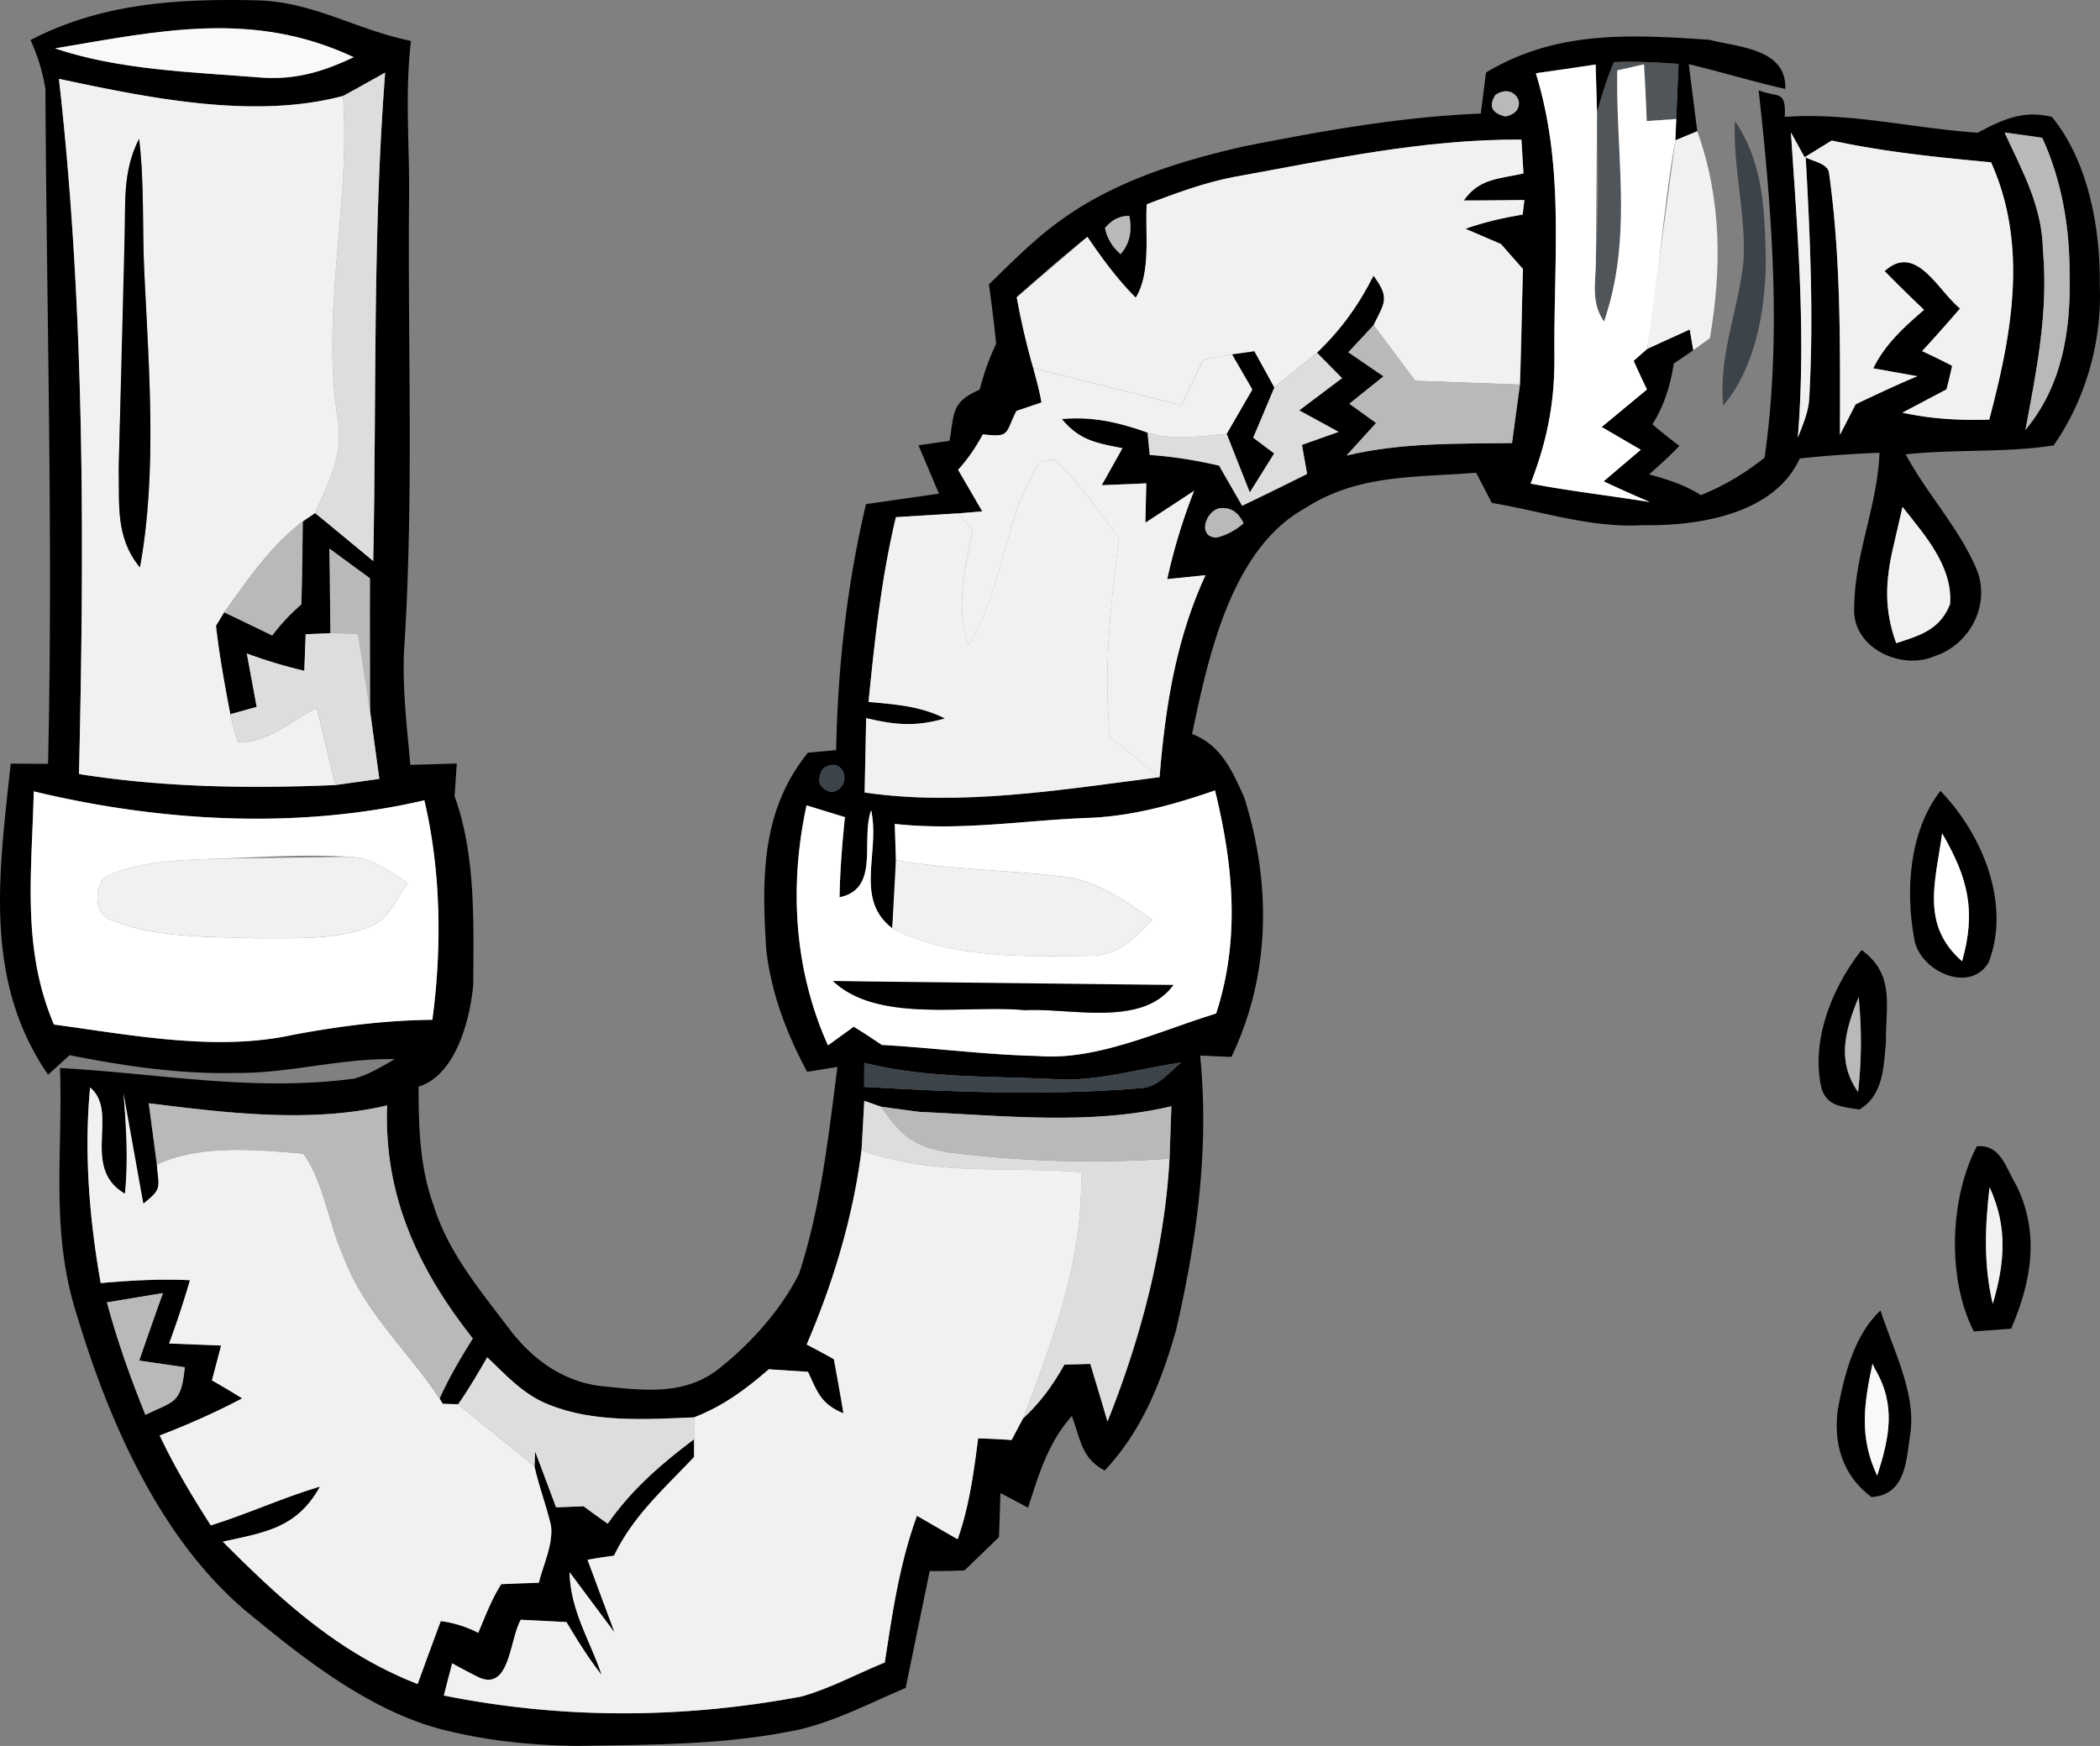
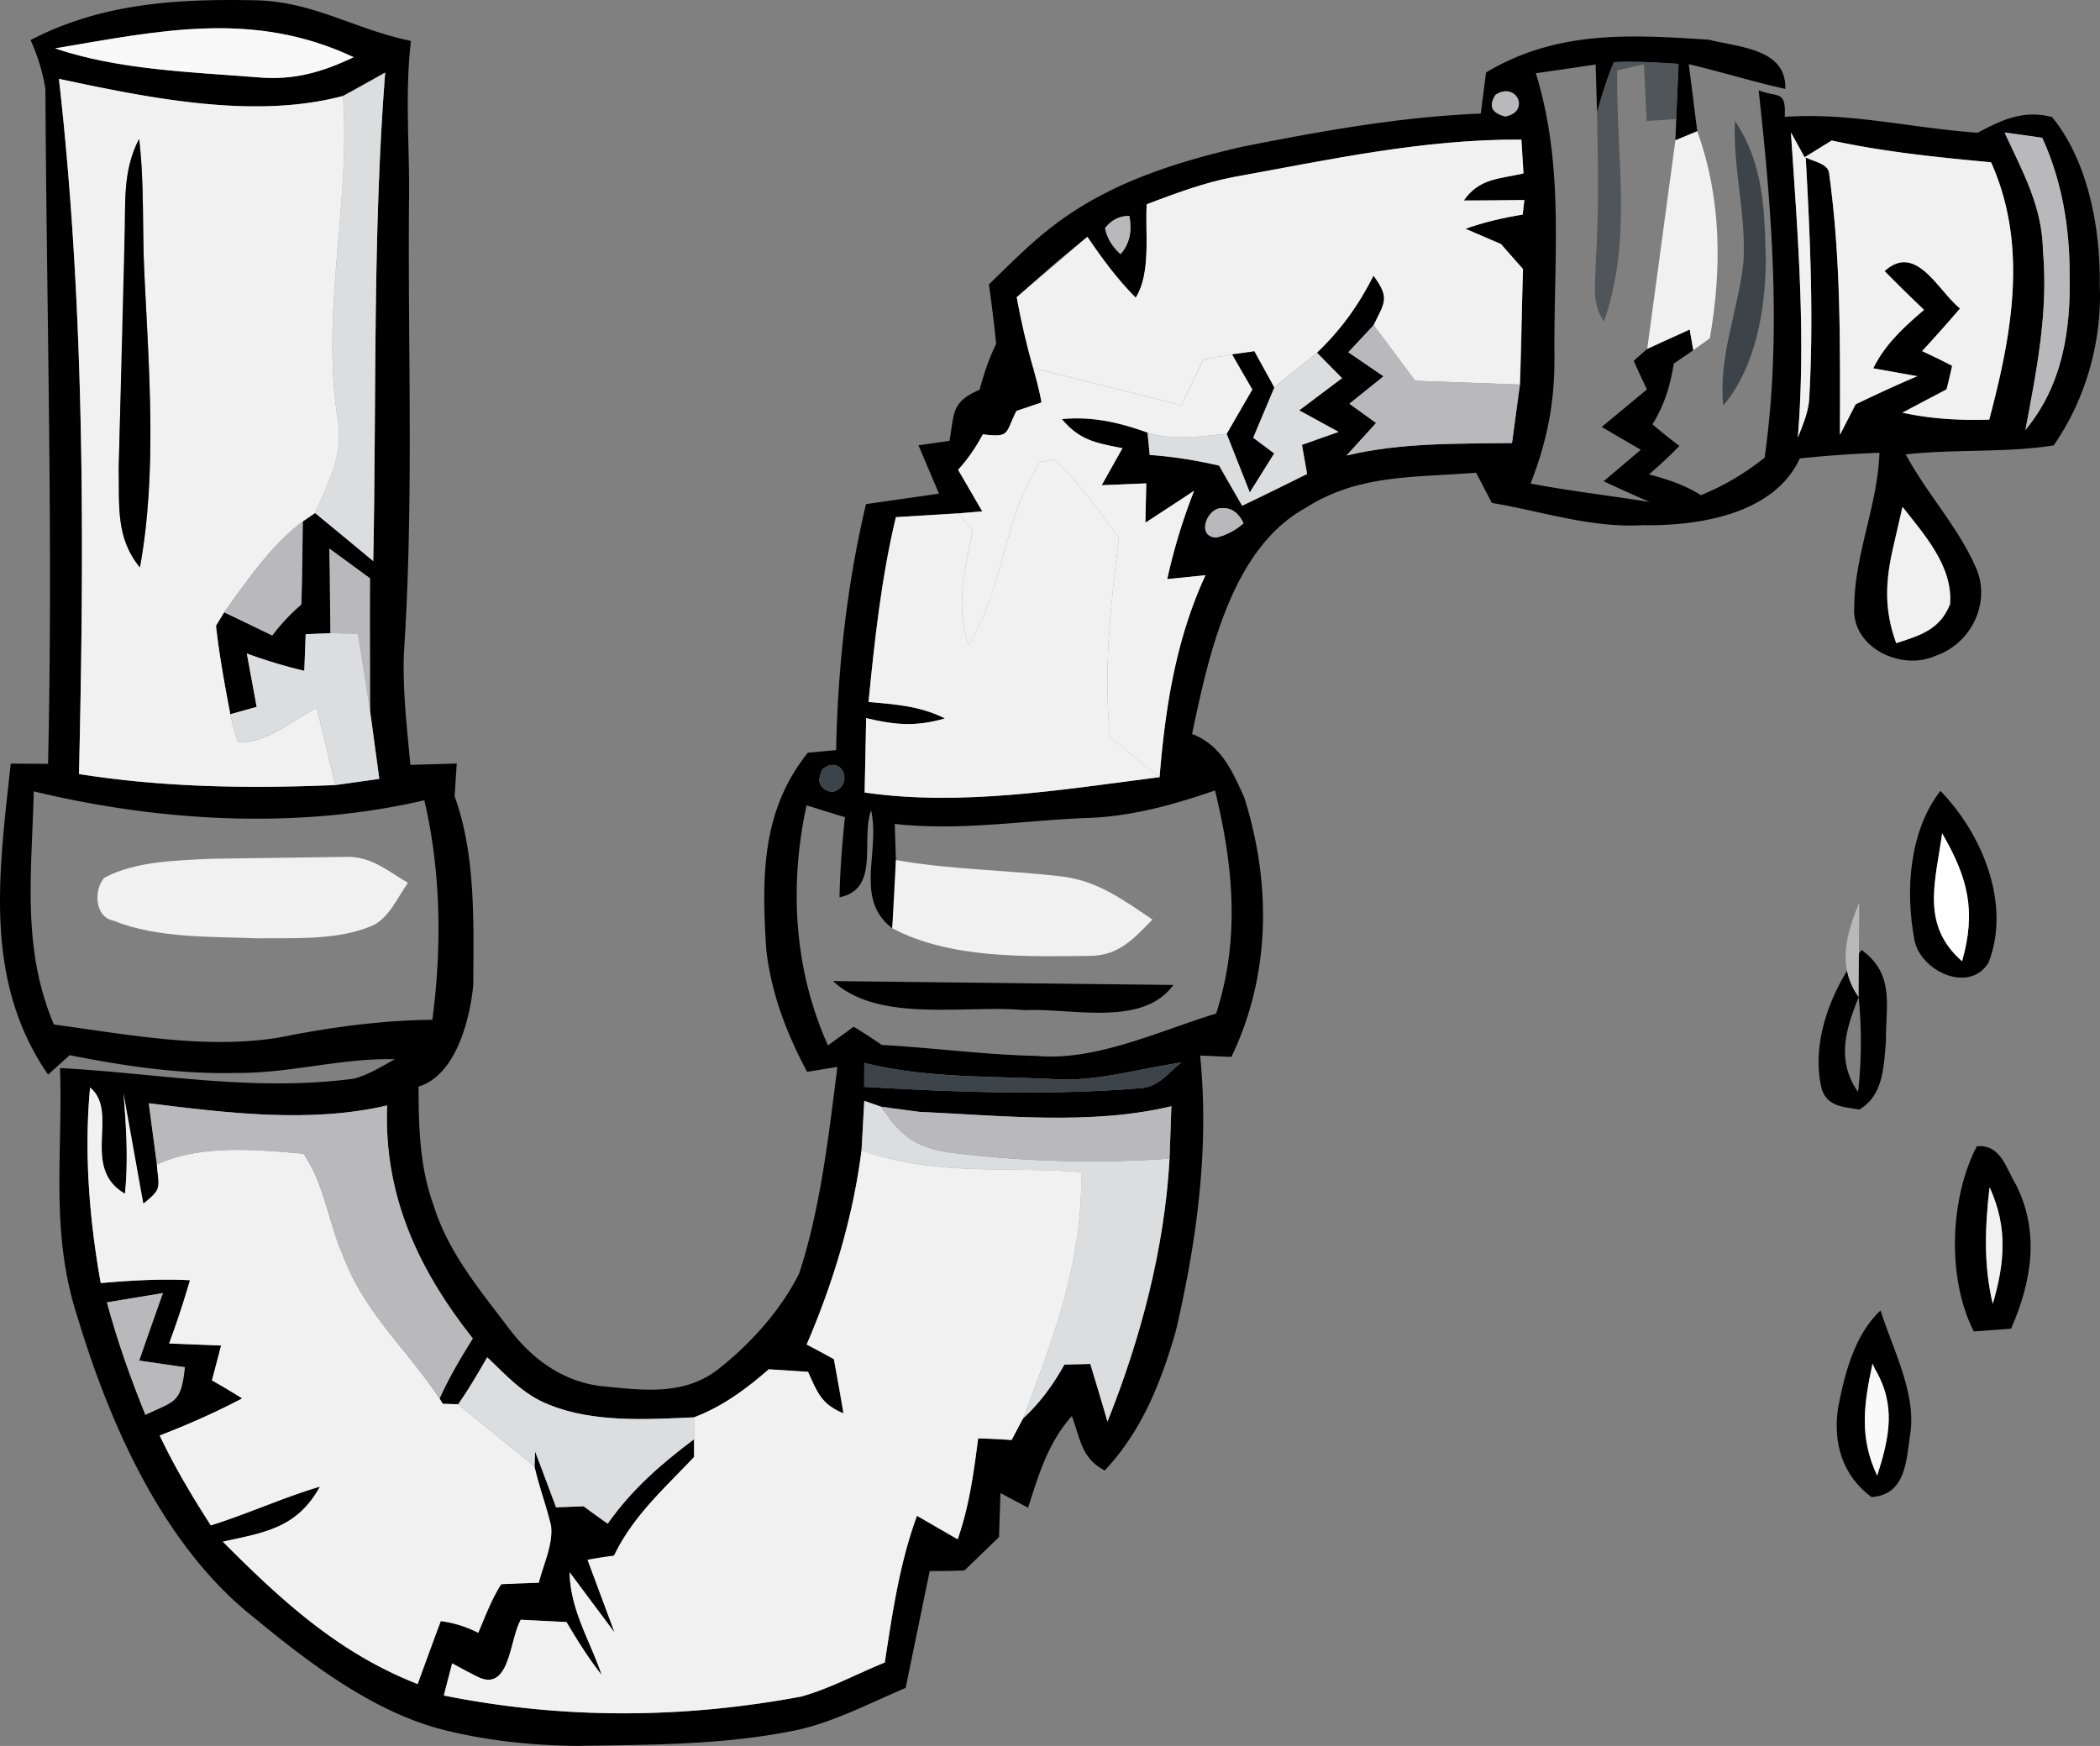
<svg xmlns="http://www.w3.org/2000/svg" fill="none" height="79" width="95">
  <rect width="100%" height="100%" fill="#808080" stroke="none" />
  <style>.B{fill:#f1f1f1}.C{fill:#b9b9bc}.D{fill:#000}.E{fill:#dcddde}.F{fill:#3c4349}</style>
  <path class="D" d="M11.657.016c2.565.078 4.41 1.317 6.933 1.836-.29 2.484-.041 4.927-.088 7.422-.052 6.732.218 13.511-.228 20.232-.067 1.717.135 3.397.29 5.103l2.099-.062-.098 1.483c.964 2.65.855 5.716.845 8.516-.14 1.54-.772 4.102-2.477 4.621.01 1.852.047 3.62.684 5.378.658 2.121 2.078 3.807 3.404 5.56 1.026 1.369 2.41 2.391 4.14 2.609 1.896.187 3.829.477 5.415-.83 1.399-1.105 2.782-2.655 3.575-4.263.974-2.951 1.337-6.276 1.731-9.346l-1.368.223c-.933-1.743-1.622-3.542-1.85-5.523-.202-3.226-.244-6.27 1.881-8.916l1.28-.119c.073-3.734.487-7.489 1.352-11.13l3.301-.472-.928-2.189 1.404-.202c.223-1.265.073-1.758 1.363-2.313.192-.731.42-1.395.746-2.075-.088-.902-.202-1.795-.326-2.692 1.067-1.032 2.093-2.085 3.311-2.946 2.42-1.737 5.311-2.63 8.182-3.288 3.565-.705 7.12-1.348 10.757-1.494l.238-1.857c3.182-1.914 6.519-1.722 10.094-1.483 1.316.342 3.503.389 3.446 2.225-1.466-.327-2.907-.773-4.368-1.12l.383 3.034-.99.41.145-3.459c-.979-.062-1.943-.124-2.922-.078-.316.726-.549 1.509-.767 2.266l-.062-2.158-1.363.202-1.342.192c1.301 4.237.808 8.309.84 12.712.026 2.132-.311 3.88-1.078 5.855 1.793.342 3.596.545 5.394.835a62.75 62.75 0 0 1-2.088-.939l1.679-1.426-1.767-1.032 2.047-1.696c-.207-.43-.409-.861-.601-1.297l.612-.539c.637-.306 1.28-.591 1.922-.876l.161.934c-.29.207-.585.405-.881.607-.166 1.027-.42 1.857-.964 2.749a22.24 22.24 0 0 0 1.218.975c-.435.456-.902.877-1.373 1.291.839.223 1.606.472 2.347.939 1.078-.441 1.974-.98 2.881-1.696.777-5.472.337-11.151-.27-16.623.865.353 1.244-.047 1.181 1.203 2.933-.213 5.752.513 8.731.716 1.109-.591 2.073-1.042 3.358-.711 1.643 2.002 2.202 5.078 2.161 7.609.114 2.515-.643 5.197-2.088 7.251-2.181.342-4.477.161-6.69.405.985 1.836 2.482 3.402 3.254 5.316.549 1.556-.373 3.293-1.928 3.807-1.523.68-3.793-.373-3.653-2.225.01-2.365 1.057-4.585 1.14-6.971-1.207.047-2.409.13-3.606.259-1.161 2.536-4.612 3.06-7.083 3.018-2.389.135-4.529-.622-6.845-1.006l-.715-1.369c-2.741.228-5.322.052-7.726 1.603-3.368 1.852-4.394 6.763-5.12 10.217 1.327.524 1.809 1.66 2.358 2.873 1.228 3.885 1.202 8.029-.58 11.742l-1.415-.062c.42 4.227-.145 8.355-1.099 12.463-.668 2.324-1.534 4.523-3.218 6.312-1.067-.56-1.093-1.431-1.487-2.464-1.083 1.224-1.487 2.624-1.979 4.149l-1.249-.664-.067 1.992-1.56 1.509a31.95 31.95 0 0 1-1.575.026l-1.088 5.29c-1.591.674-3.213 1.525-4.881 1.898-3.337.695-6.576.664-9.959.726-2.073-.021-4.176-.239-6.182-.757-3.119-.825-5.985-3.008-8.441-5.036-4.114-3.236-6.539-8.744-8.011-13.645-1.244-3.833-.643-7.303-.782-11.234 4.461.239 8.71 1.084 13.291.482.658-.171 1.264-.55 1.855-.882-2.456-.057-4.798.659-7.254.622-2.529.057-4.985-.316-7.456-.804l-.974.882C-.779 44.334-.038 39.448.485 34.552l1.689.01c.233-10.176-.067-20.367-.119-30.527a8.41 8.41 0 0 0-.674-2.22C4.599.13 8.086-.067 11.657.016zM2.49 2.189c2.865.97 6.13 1.068 9.146 1.307 1.627.15 2.912-.218 4.363-.908C11.444.446 7.211 1.395 2.49 2.189zm13.027 2.152c-4.047 1.079-8.814.083-12.851-.773 1.176 10.383 1.15 21.016.907 31.456 3.829.607 7.716.664 11.597.498l1.99-.28-.415-3.05c-.114-1.992-.01-4.03-.01-6.027L14.9 24.822c.047 1.276.088 2.552.047 3.828l-1.119.047-.062 1.654a22.03 22.03 0 0 1-2.601-.783l.446 2.417-1.192.332c-.254-1.328-.497-2.661-.648-4.004l.368-.607c.736.332 1.461.685 2.176 1.048.394-.529.824-.97 1.316-1.406.062-1.25.052-2.5.067-3.755l.555-.379c.896.7 1.762 1.442 2.632 2.173.15-7.36-.031-14.766.539-22.105l-1.907 1.058zm52.138-.052c-.326.503-.176.83.446.98 1.15-.223.492-1.603-.446-.98zM81.019 5.99c.306 4.616.689 9.19.311 13.817.212-.555.466-1.115.513-1.717.212-3.667.047-7.308-.156-10.969.327.182 1.016.275 1.057.716.549 3.952.497 7.863.492 11.835l.71-1.38c.922-.441 1.85-.876 2.793-1.271l-1.995-.358c.539-1.1 1.389-1.862 2.296-2.645a71.18 71.18 0 0 1-1.783-1.753c1.425-1.291 2.404.877 3.41 1.691-.56.654-1.13 1.297-1.715 1.929a32.74 32.74 0 0 1 1.358.664 24.58 24.58 0 0 1-.254 1.068l-1.995 1.053c1.316.291 2.586.353 3.928.316 1.016-3.833 1.777-7.868.083-11.644-2.435-.228-4.809-.467-7.208-.985l-1.228.757-.617-1.125zm9.664.005c.814 1.774 1.7 3.325 1.736 5.337.249 2.785-.285 5.41-.793 8.122 1.679-2.023 2.057-4.507 2-7.064 0-2.126-.352-4.217-1.239-6.156a64.15 64.15 0 0 0-1.705-.239zM51.877 9.242c-.078 1.297.207 3.096-.498 4.227-.834-.835-1.523-1.779-2.187-2.754-1.099.871-2.156 1.795-3.197 2.733.197 1.079.44 2.142.746 3.2.135.514.285 1.037.373 1.561l-1.135.384c-.513 1.022-.269 1.209-1.518 1.058-.321.596-.669 1.11-1.119 1.603l1.093 1.883-1.109.093-2.798.171c-.658 2.749-.959 5.549-1.239 8.361 1.207.109 2.358.187 3.456.747-1.311.379-2.244.301-3.565-.015-.005 1.12-.047 2.24-.067 3.366 4.363.638 8.99-.14 13.343-.695.259-3.159.736-6.234 2.078-9.138-.575.067-1.156.125-1.731.176.306-1.369.7-2.697 1.218-3.999-.72.508-1.456.991-2.207 1.447l.041-1.779-2.016.083.938-1.675c-1.187-.233-1.938-.353-2.741-1.317 1.378-.13 2.591.15 3.876.612l.098 1.011c1.067.073 2.099.244 3.14.482.337.612.689 1.214 1.042 1.815.99-.451 1.969-.944 2.938-1.437l-.233-1.317 1.658-.586-1.782-.975 1.938-1.457-1.135-1.151c1.099-1.053 1.871-2.132 2.56-3.485.751 1.017.503 1.214.005 2.235l-1.145 1.229 1.591 1.089-1.544 1.24 1.207.871-1.337 1.473c2.482-.591 4.959-.529 7.487-.565l.358-2.645c.093-1.743.073-3.485.14-5.228a41.74 41.74 0 0 1-.995-1.131l-1.606-.69c.839-.301 1.705-.498 2.586-.643l.078-.659a60.44 60.44 0 0 1-2.741.021c.705-1.011 1.601-.97 2.7-1.224l-.093-1.53c-4.461-.026-8.674.908-13.037 1.696-1.358.265-2.622.742-3.912 1.229zm-1.886 1.074c.083.446.316.84.699 1.182.399-.441.534-1.017.399-1.727-.43-.01-.793.171-1.098.545zm6.265 13.36c-.254-.539-.637-.762-1.145-.664-.586.181-.933 1.276-.088 1.312.44-.099.855-.316 1.233-.648zm29.81-.742l-.415 1.805c-.363 1.556-.425 2.842.13 4.362 1.088-.353 1.974-.607 2.435-1.763.135-1.712-1.166-3.148-2.15-4.403zM37.223 34.786c-.3.55-.166.902.404 1.058 1.031-.233.529-1.737-.404-1.058zM1.526 35.807c-.083 3.672-.56 7.074.912 10.549 3.446.467 7.332 1.224 10.762.477 2.109-.399 4.208-.669 6.358-.69.435-3.247.394-6.732-.363-9.932-5.731 1.333-11.975.97-17.67-.405zm38.951 1.473l.052 1.634c-.01 1.027-.067 2.059-.166 3.086-1.731-1.322-.539-3.407-.954-5.337-.487 1.359.42 3.553-1.43 3.937.021-1.214.119-2.417.243-3.625l-1.736-.534c-.788 3.646-.57 7.432.969 10.86l1.166-.845a33.18 33.18 0 0 1 1.27.825c2.347.13 4.669.446 7.021.498 2.674.239 5.565-1.146 8.104-1.919 1.093-3.371.777-6.711-.052-10.093-1.803.622-3.612 1.131-5.529 1.234-3.026.099-5.928.617-8.959.28zm-1.378 10.814l-.005 1.084c4.125.239 8.337.399 12.452.062.881-.052 1.249-.659 1.896-1.162-1.855.264-3.679.825-5.524.762-2.98-.166-5.897-.021-8.819-.747zM4.558 58.057c1.347-.119 2.689-.197 4.037-.13-.28.97-.596 1.919-.943 2.863l2.353.093-.415 1.577a36.59 36.59 0 0 1 1.368.814 34.9 34.9 0 0 1-3.731 1.68c.668 1.416 1.466 2.749 2.311 4.066 1.668-.519 3.259-1.255 4.938-1.753-1.036 1.872-2.472 2.069-4.394 2.49 2.648 2.661 5.249 5.052 8.814 6.441.332-.954.653-1.914 1.047-2.847a5.14 5.14 0 0 1 1.694.529c.316-.737.606-1.53 1.041-2.199a20.63 20.63 0 0 1 1.7-.067c.197-.809.658-1.743.549-2.588-.212-.903-.544-1.769-.746-2.676l.026-.674c.337.835.642 1.68.948 2.526l1.244-.047c.358.275.725.539 1.093.788 1.083-1.546 2.409-2.697 3.907-3.822v.804c-1.342 1.426-2.751 2.655-3.622 4.466a23.02 23.02 0 0 0-1.197.187l1.223 3.288-2.036-2.728c.036 1.732.912 3.06 1.451 4.647-.596-.752-1.099-1.566-1.591-2.391l-2.067-.104c-.523.918-.487 3.35-2 2.557-.373-.187-.741-.384-1.104-.586l-.378 1.457c5.368 1.079 10.799 1.053 16.172.047 1.301-.363 2.523-1.032 3.777-1.54.347-2.256.668-4.486 1.456-6.639l1.84 1.063c.523-1.483.725-3.013.927-4.564a29.29 29.29 0 0 1 1.513.073l.513-.97c.793-.736 1.347-1.504 1.876-2.443l1.171-.031.777 2.609c1.508-3.765 2.581-7.842 2.808-11.898l.083-2.37c-3.638.871-7.679.42-11.4.254-.58-.067-1.155-.145-1.731-.233l-.762-.265-.124 2.241c-.384 3.019-1.28 5.996-2.482 8.786a40.15 40.15 0 0 1 1.233.664l.43 2.448c-1.016-.42-1.176-.954-1.601-1.877l-1.777-.114c-1.026.897-2.093 1.685-3.378 2.173-2.15.093-4.56.249-6.581-.581-1.14-.446-1.907-1.312-2.777-2.137-.42.726-.834 1.442-1.316 2.126l-.694-.021-.145-.239c.425-.949.953-1.836 1.503-2.718-2.466-3.122-4.031-6.467-3.876-10.544-3.456.814-7.296.337-10.783-.099l.368 2.77c.083 1.063.259 1.079-.611 1.774-.446-1.639-.663-3.309-.896-4.989.119 1.52.218 3.019.062 4.538-2.031-1.182-.233-3.687-1.575-4.803-.275 2.935-.036 5.949.482 8.848zm.28.871c.466 1.732 1.067 3.423 1.741 5.088 1.316-.638 1.612-.493 1.783-2.152l-2.062-.301c.321-1.032.689-2.044 1.073-3.055l-2.534.42z" />
  <path d="M15.999 2.588c-1.451.69-2.736 1.058-4.363.908-3.016-.239-6.28-.337-9.146-1.307 4.721-.794 8.954-1.743 13.509.399z" fill="#f9f9f9" />
  <path class="F" d="M73.013 2.811c.979-.047 1.943.016 2.922.078l-.145 3.459.041-.965-1.337.093-.124-2.567-1.207.275c-.078 3.869.72 7.531-.601 11.363-.606-.887-.368-1.768-.368-2.785.145-2.23.093-4.455.052-6.685.218-.757.451-1.54.767-2.266z" fill-opacity=".7" />
  <path class="E" d="M17.424 3.283c-.57 7.339-.389 14.745-.539 22.105l-2.632-2.173c.611-1.421 1.295-2.64 1.026-4.232-.777-4.927.58-9.657.238-14.641.643-.337 1.27-.705 1.907-1.058z" />
-   <path d="M70.821 3.122l1.363-.202.062 2.158-.052 6.685c0 1.017-.238 1.898.368 2.785 1.321-3.833.523-7.494.601-11.363l1.207-.275a83.51 83.51 0 0 1 .124 2.567l1.337-.093-.041.965c-.56 3.133-.741 6.307-1.275 9.439l-.611.539c.192.436.394.866.601 1.297l-2.047 1.696 1.767 1.032-1.679 1.426c.689.327 1.389.638 2.088.939-1.798-.29-3.601-.493-5.394-.835.767-1.976 1.104-3.724 1.078-5.855-.031-4.403.461-8.475-.839-12.712l1.342-.192z" fill="#fff" />
  <path class="B" d="M2.667 3.568c4.037.856 8.804 1.852 12.851.773.342 4.984-1.016 9.714-.238 14.641.269 1.592-.415 2.811-1.026 4.232l-.555.379c-1.435 1.068-2.518 2.676-3.56 4.113l-.368.607c.15 1.343.394 2.676.648 4.004a11.39 11.39 0 0 0 .347 1.265c1.249.093 2.482-1.011 3.565-1.551l.839 3.49c-3.881.166-7.767.109-11.597-.498.244-10.44.269-21.072-.907-31.456zM6.33 25.673c.782-4.263.409-8.962.202-13.282-.104-2.043.005-4.066-.238-6.104-.767 1.483-.601 2.936-.658 4.549-.005 3.459-.192 6.914-.264 10.373.036 1.644-.15 3.117.959 4.466z" />
  <path class="C" d="M67.655 4.29c.938-.622 1.596.757.446.98-.622-.15-.772-.477-.446-.98z" />
  <path class="B" d="M75.791 6.348l.99-.41c1.099 3.044 1.114 6.213.57 9.367l-.751.539-.161-.934-1.922.877 1.275-9.439z" />
  <path class="F" d="M78.485 5.472c1.327 1.976 1.342 4.108 1.399 6.4-.041 2.225-.461 4.725-1.928 6.483-.218-2.282.663-4.248.912-6.473.145-2.142-.482-4.248-.383-6.41z" />
  <path class="B" d="M81.019 5.991l.617 1.125 1.228-.757c2.399.519 4.772.757 7.208.985 1.694 3.776.933 7.811-.083 11.644-1.342.036-2.612-.026-3.928-.316l1.995-1.053c.093-.353.176-.71.254-1.068a32.87 32.87 0 0 0-1.358-.664 66.96 66.96 0 0 0 1.715-1.929c-1.005-.814-1.985-2.982-3.409-1.691.585.597 1.176 1.177 1.782 1.753-.907.783-1.757 1.546-2.296 2.645l1.995.358c-.943.394-1.87.83-2.793 1.271l-.71 1.38c.005-3.973.057-7.883-.492-11.836-.041-.441-.731-.534-1.057-.716.202 3.662.368 7.303.155 10.969-.047.602-.3 1.162-.513 1.717.378-4.626-.005-9.201-.311-13.817z" />
  <path class="C" d="M90.683 5.996l1.705.239c.886 1.94 1.238 4.03 1.238 6.156.057 2.557-.321 5.041-2 7.064.508-2.712 1.041-5.337.793-8.122-.036-2.012-.922-3.563-1.736-5.337z" />
  <path class="D" d="M6.293 6.286c.244 2.038.135 4.061.238 6.104.207 4.32.58 9.019-.202 13.282-1.109-1.348-.922-2.822-.959-4.466l.264-10.373c.057-1.613-.109-3.065.658-4.549z" />
  <path class="B" d="M68.826 6.317l.093 1.53c-1.099.254-1.995.213-2.7 1.224l2.741-.021-.078.659c-.881.145-1.746.342-2.586.643l1.606.69.995 1.131-.14 5.228-4.736-.171-1.881-2.521c.497-1.022.746-1.219-.005-2.235-.689 1.354-1.461 2.432-2.56 3.485l-.057.047-1.876 1.525-.902-1.634-1 .14-1.306.228-.99 2.069-6.705-1.686c-.306-1.058-.549-2.121-.746-3.2l3.197-2.733c.663.975 1.352 1.919 2.187 2.754.705-1.131.42-2.93.497-4.227 1.29-.488 2.555-.965 3.912-1.229 4.363-.788 8.576-1.722 13.037-1.696z" />
  <path class="C" d="M51.089 9.771c.135.711 0 1.286-.399 1.727-.383-.342-.617-.736-.7-1.182.306-.373.669-.555 1.099-.545zm11.053 4.939l1.881 2.521 4.736.171-.358 2.645c-2.529.036-5.005-.026-7.488.565l1.337-1.473-1.207-.871 1.544-1.24-1.591-1.089 1.145-1.229z" />
  <path class="E" d="M59.52 16.006l.057-.047 1.135 1.151-1.938 1.457 1.782.975-1.658.586.233 1.317-2.938 1.437-1.042-1.815c-1.041-.238-2.073-.41-3.14-.482l-.098-1.011c1.212.373 2.347.161 3.586.057l1.041 2.635 1.093-1.748-.948-.711.959-2.277 1.876-1.525z" />
  <path class="B" d="M54.437 16.265l1.306-.228.917 1.587-1.161 2.007c-1.238.104-2.373.316-3.586-.057-1.285-.462-2.498-.742-3.876-.612.803.965 1.555 1.084 2.741 1.317l-.938 1.675 2.016-.083-.041 1.779 2.207-1.447a26.18 26.18 0 0 0-1.218 3.999l1.731-.176c-1.342 2.904-1.819 5.98-2.078 9.139l-2.244-1.81c-.301-3.034.031-6.011.409-9.019-.907-1.198-1.798-2.526-2.917-3.537l-.642.104c-1.7 2.531-1.591 5.617-3.249 8.283-.601-1.795-.166-3.423.197-5.202l-.684-.752 1.109-.093-1.093-1.883c.451-.493.798-1.006 1.119-1.603 1.249.15 1.005-.036 1.518-1.058l1.135-.384c-.088-.524-.238-1.048-.373-1.561l6.705 1.686.99-2.069z" />
  <path class="D" d="M55.742 16.037l1-.14.902 1.634-.959 2.277.948.711-1.093 1.748-1.041-2.635 1.161-2.007-.917-1.587z" />
  <path class="B" d="M47.063 20.901l.643-.104c1.119 1.011 2.01 2.339 2.917 3.537-.378 3.008-.71 5.985-.409 9.019l2.244 1.81c-4.353.555-8.98 1.333-13.343.695l.067-3.366c1.321.316 2.254.394 3.565.015-1.098-.56-2.249-.638-3.456-.747.28-2.811.58-5.612 1.238-8.361l2.798-.171.684.752c-.363 1.779-.798 3.407-.197 5.202 1.658-2.666 1.549-5.752 3.249-8.283z" />
  <path class="C" d="M55.11 23.012c.508-.098.891.125 1.145.664a2.79 2.79 0 0 1-1.233.648c-.845-.036-.497-1.131.088-1.312zm-41.412.581l-.067 3.755a9.14 9.14 0 0 0-1.316 1.406l-2.176-1.048c1.042-1.437 2.125-3.044 3.56-4.113z" />
  <path class="B" d="M86.066 22.935c.984 1.255 2.285 2.692 2.15 4.403-.461 1.156-1.347 1.411-2.435 1.763-.554-1.52-.492-2.806-.13-4.362l.415-1.805z" />
  <path class="C" d="M14.901 24.822l1.834 1.343.01 6.027-.554-3.511-1.073-.031h-.171l-.047-3.828z" />
  <path class="E" d="M13.828 28.697l1.119-.047h.171l1.073.031.554 3.511.415 3.05-1.99.28-.839-3.49c-1.083.539-2.316 1.644-3.565 1.551-.14-.41-.254-.835-.347-1.266l1.192-.332-.446-2.417a22.02 22.02 0 0 0 2.601.783l.062-1.654z" />
  <path class="F" d="M37.223 34.786c.933-.679 1.435.825.404 1.058-.57-.156-.705-.508-.404-1.058z" />
-   <path d="M1.527 35.807c5.695 1.374 11.939 1.738 17.67.405.756 3.2.798 6.685.363 9.932-2.15.021-4.249.29-6.358.69-3.43.747-7.317-.01-10.762-.477-1.472-3.475-.995-6.877-.912-10.549zm16.929 4.139c-.891-.519-1.575-1.141-2.653-1.177-2.073-.135-4.166.036-6.244.088-1.549.078-3.446.109-4.84.861-.477.514-.456 1.769.409 1.94 1.974.804 4.41.716 6.508.799 1.643-.021 3.58.099 5.125-.539.803-.301 1.218-1.302 1.694-1.971zm36.509-4.18c.829 3.382 1.145 6.722.052 10.093-2.539.773-5.43 2.158-8.104 1.919-2.352-.052-4.674-.368-7.021-.498a33.18 33.18 0 0 0-1.27-.825l-1.166.845c-1.539-3.428-1.757-7.214-.969-10.86l1.736.534c-.124 1.208-.223 2.412-.243 3.625 1.85-.384.943-2.578 1.43-3.937.415 1.929-.777 4.014.954 5.337 2.606 1.385 6.026 1.281 8.918 1.25 1.332 0 2-.773 2.855-1.644-1.29-.866-2.435-1.727-4.026-1.94-2.523-.306-5.068-.306-7.581-.752l-.052-1.634c3.031.337 5.933-.182 8.959-.28 1.917-.104 3.726-.612 5.529-1.234zm-17.281 8.625c2.052 1.929 6.042 1.058 8.669 1.317 2.078-.114 5.327.794 6.726-1.141-5.13.057-10.27-.047-15.395-.176z" fill="#fff" />
  <path class="D" d="M87.781 35.787c1.886 1.935 3.213 5.119 2.176 7.769-.86 1.421-3.094.389-3.353-1.037-.415-2.199-.243-4.901 1.176-6.732zm.979 7.707c.648-2.282.264-3.776-.902-5.788-.295 2.178-.99 4.134.902 5.788z" />
  <path d="M87.859 37.706c1.166 2.012 1.549 3.506.902 5.788-1.891-1.654-1.197-3.61-.902-5.788z" fill="#fff" />
  <path class="B" d="M9.558 38.857l6.244-.088c1.078.036 1.762.659 2.653 1.177-.477.669-.891 1.67-1.694 1.971-1.544.638-3.482.519-5.125.539-2.099-.083-4.534.005-6.508-.799-.865-.171-.886-1.426-.409-1.94 1.394-.752 3.29-.783 4.84-.861zm30.971.058c2.513.446 5.057.446 7.581.752 1.591.213 2.736 1.074 4.026 1.94-.855.871-1.523 1.644-2.855 1.644-2.891.031-6.311.135-8.918-1.25l.166-3.086z" />
  <path class="D" d="M84.216 42.985c1.523 1.11 1.083 2.536 1.099 4.175-.104 1.126-.114 2.396-1.202 3.044-.725-.124-1.456-.124-1.71-.959-.503-2.137.482-4.58 1.814-6.26zm-.161 6.421a20.07 20.07 0 0 0 .026-4.284c-.591 1.463-1.016 2.878-.026 4.284zm-46.37-5.015l15.395.176c-1.399 1.935-4.648 1.027-6.726 1.141-2.627-.259-6.617.612-8.669-1.317z" />
-   <path class="C" d="M84.081 45.122a20.07 20.07 0 0 1-.026 4.284c-.99-1.406-.565-2.822.026-4.284z" />
+   <path class="C" d="M84.081 45.122c-.99-1.406-.565-2.822.026-4.284z" />
  <path class="F" d="M39.099 48.094c2.922.726 5.84.581 8.819.747 1.845.062 3.669-.498 5.524-.762-.648.503-1.016 1.11-1.896 1.162-4.114.337-8.327.176-12.452-.062l.005-1.084z" />
  <path class="B" d="M4.076 49.209c1.342 1.115-.456 3.62 1.575 4.803.155-1.52.057-3.019-.062-4.538l.896 4.989c.871-.695.694-.711.611-1.774 1.985-.918 4.498-.669 6.627-.488.917 1.286 1.14 3.112 1.777 4.569.985 2.64 2.855 4.217 4.384 6.509l.145.239.694.021 3.456 2.811c.202.908.534 1.774.746 2.676.109.845-.352 1.779-.549 2.588l-1.7.067c-.435.669-.726 1.463-1.042 2.199a5.14 5.14 0 0 0-1.694-.529l-1.047 2.847c-3.565-1.39-6.166-3.781-8.814-6.442 1.922-.42 3.358-.617 4.394-2.49-1.679.498-3.27 1.234-4.938 1.753-.845-1.317-1.643-2.65-2.311-4.066 1.275-.493 2.523-1.042 3.731-1.68a36.64 36.64 0 0 0-1.368-.814l.415-1.577-2.352-.093a42.01 42.01 0 0 0 .943-2.863c-1.347-.067-2.689.01-4.037.13-.518-2.899-.757-5.913-.482-8.848z" />
  <path class="C" d="M17.512 50.018c-.155 4.076 1.409 7.422 3.876 10.544-.549.882-1.078 1.769-1.503 2.718-1.529-2.292-3.399-3.869-4.384-6.509-.637-1.457-.86-3.283-1.777-4.569-2.13-.182-4.643-.431-6.627.487l-.368-2.77c3.487.436 7.327.913 10.783.099z" />
  <path class="E" d="M39.099 49.811l.762.265c.865 1.286 1.497 1.82 3.047 2.064 3.27.42 6.71.519 10.001.285-.228 4.056-1.301 8.132-2.809 11.898-.243-.871-.518-1.737-.777-2.609l-1.171.031c-.529.939-1.083 1.706-1.876 2.443 1.389-3.651 2.726-7.162 2.632-11.151-3.487-.275-6.591.197-9.933-.985l.124-2.241z" />
  <path class="C" d="M39.861 50.075l1.731.233c3.72.166 7.762.617 11.4-.254l-.083 2.37c-3.29.233-6.731.135-10.001-.285-1.549-.244-2.181-.778-3.047-2.064z" />
  <path class="B" d="M38.975 52.051c3.342 1.182 6.446.71 9.933.985.093 3.988-1.244 7.5-2.632 11.151l-.513.97c-.503-.036-1.005-.062-1.513-.073-.202 1.551-.404 3.081-.928 4.564l-1.84-1.063c-.788 2.152-1.109 4.382-1.456 6.639-1.254.508-2.477 1.177-3.777 1.54-5.373 1.006-10.804 1.032-16.172-.047l.378-1.457c.363.202.731.399 1.104.586 1.513.794 1.477-1.639 2-2.557l2.067.104c.492.825.995 1.639 1.591 2.391-.539-1.587-1.415-2.915-1.451-4.647l2.036 2.728-1.223-3.288a23.02 23.02 0 0 1 1.197-.187c.87-1.81 2.28-3.039 3.622-4.466v-.804-.991c1.285-.487 2.352-1.276 3.378-2.173l1.777.114c.425.923.586 1.457 1.601 1.878-.124-.82-.285-1.634-.43-2.448-.409-.228-.819-.451-1.233-.664 1.202-2.79 2.099-5.767 2.482-8.786z" />
  <path class="D" d="M89.429 51.864c1.099-.088 1.311.996 1.783 1.763 1.073 2.158.689 4.372-.233 6.493l-1.689.124c-1.223-2.401-1.088-6.032.14-8.381zm.72 7.131c.544-1.857.684-3.475-.145-5.275-.207 1.784-.275 3.522.145 5.275z" />
  <path class="B" d="M90.004 53.721c.829 1.8.689 3.418.145 5.275-.42-1.753-.352-3.491-.145-5.275z" />
  <path class="C" d="M7.371 58.508l-1.073 3.055 2.062.301c-.171 1.66-.466 1.514-1.783 2.152-.674-1.665-1.275-3.356-1.741-5.088l2.534-.42z" />
  <path class="D" d="M85.071 59.297c.544 1.712 1.591 3.682 1.358 5.492-.192 1.224-.171 2.842-1.767 2.951-1.311-.975-1.746-2.438-1.513-4.025.29-1.525.741-3.325 1.922-4.419zm-.363 2.407c-.389 1.831-.611 3.325.213 5.067.549-1.727.87-3.179-.104-4.834l-.109-.233z" />
  <path class="E" d="M22.041 61.413c.87.825 1.637 1.691 2.777 2.137 2.021.83 4.43.674 6.581.581v.991c-1.498 1.125-2.824 2.277-3.907 3.822l-1.093-.788-1.244.047-.948-2.526-.026.674-3.456-2.811c.482-.685.896-1.4 1.316-2.126z" />
  <path d="M84.708 61.703l.109.233c.974 1.654.653 3.107.104 4.834-.824-1.743-.601-3.236-.212-5.067z" fill="#f9f9f9" />
</svg>